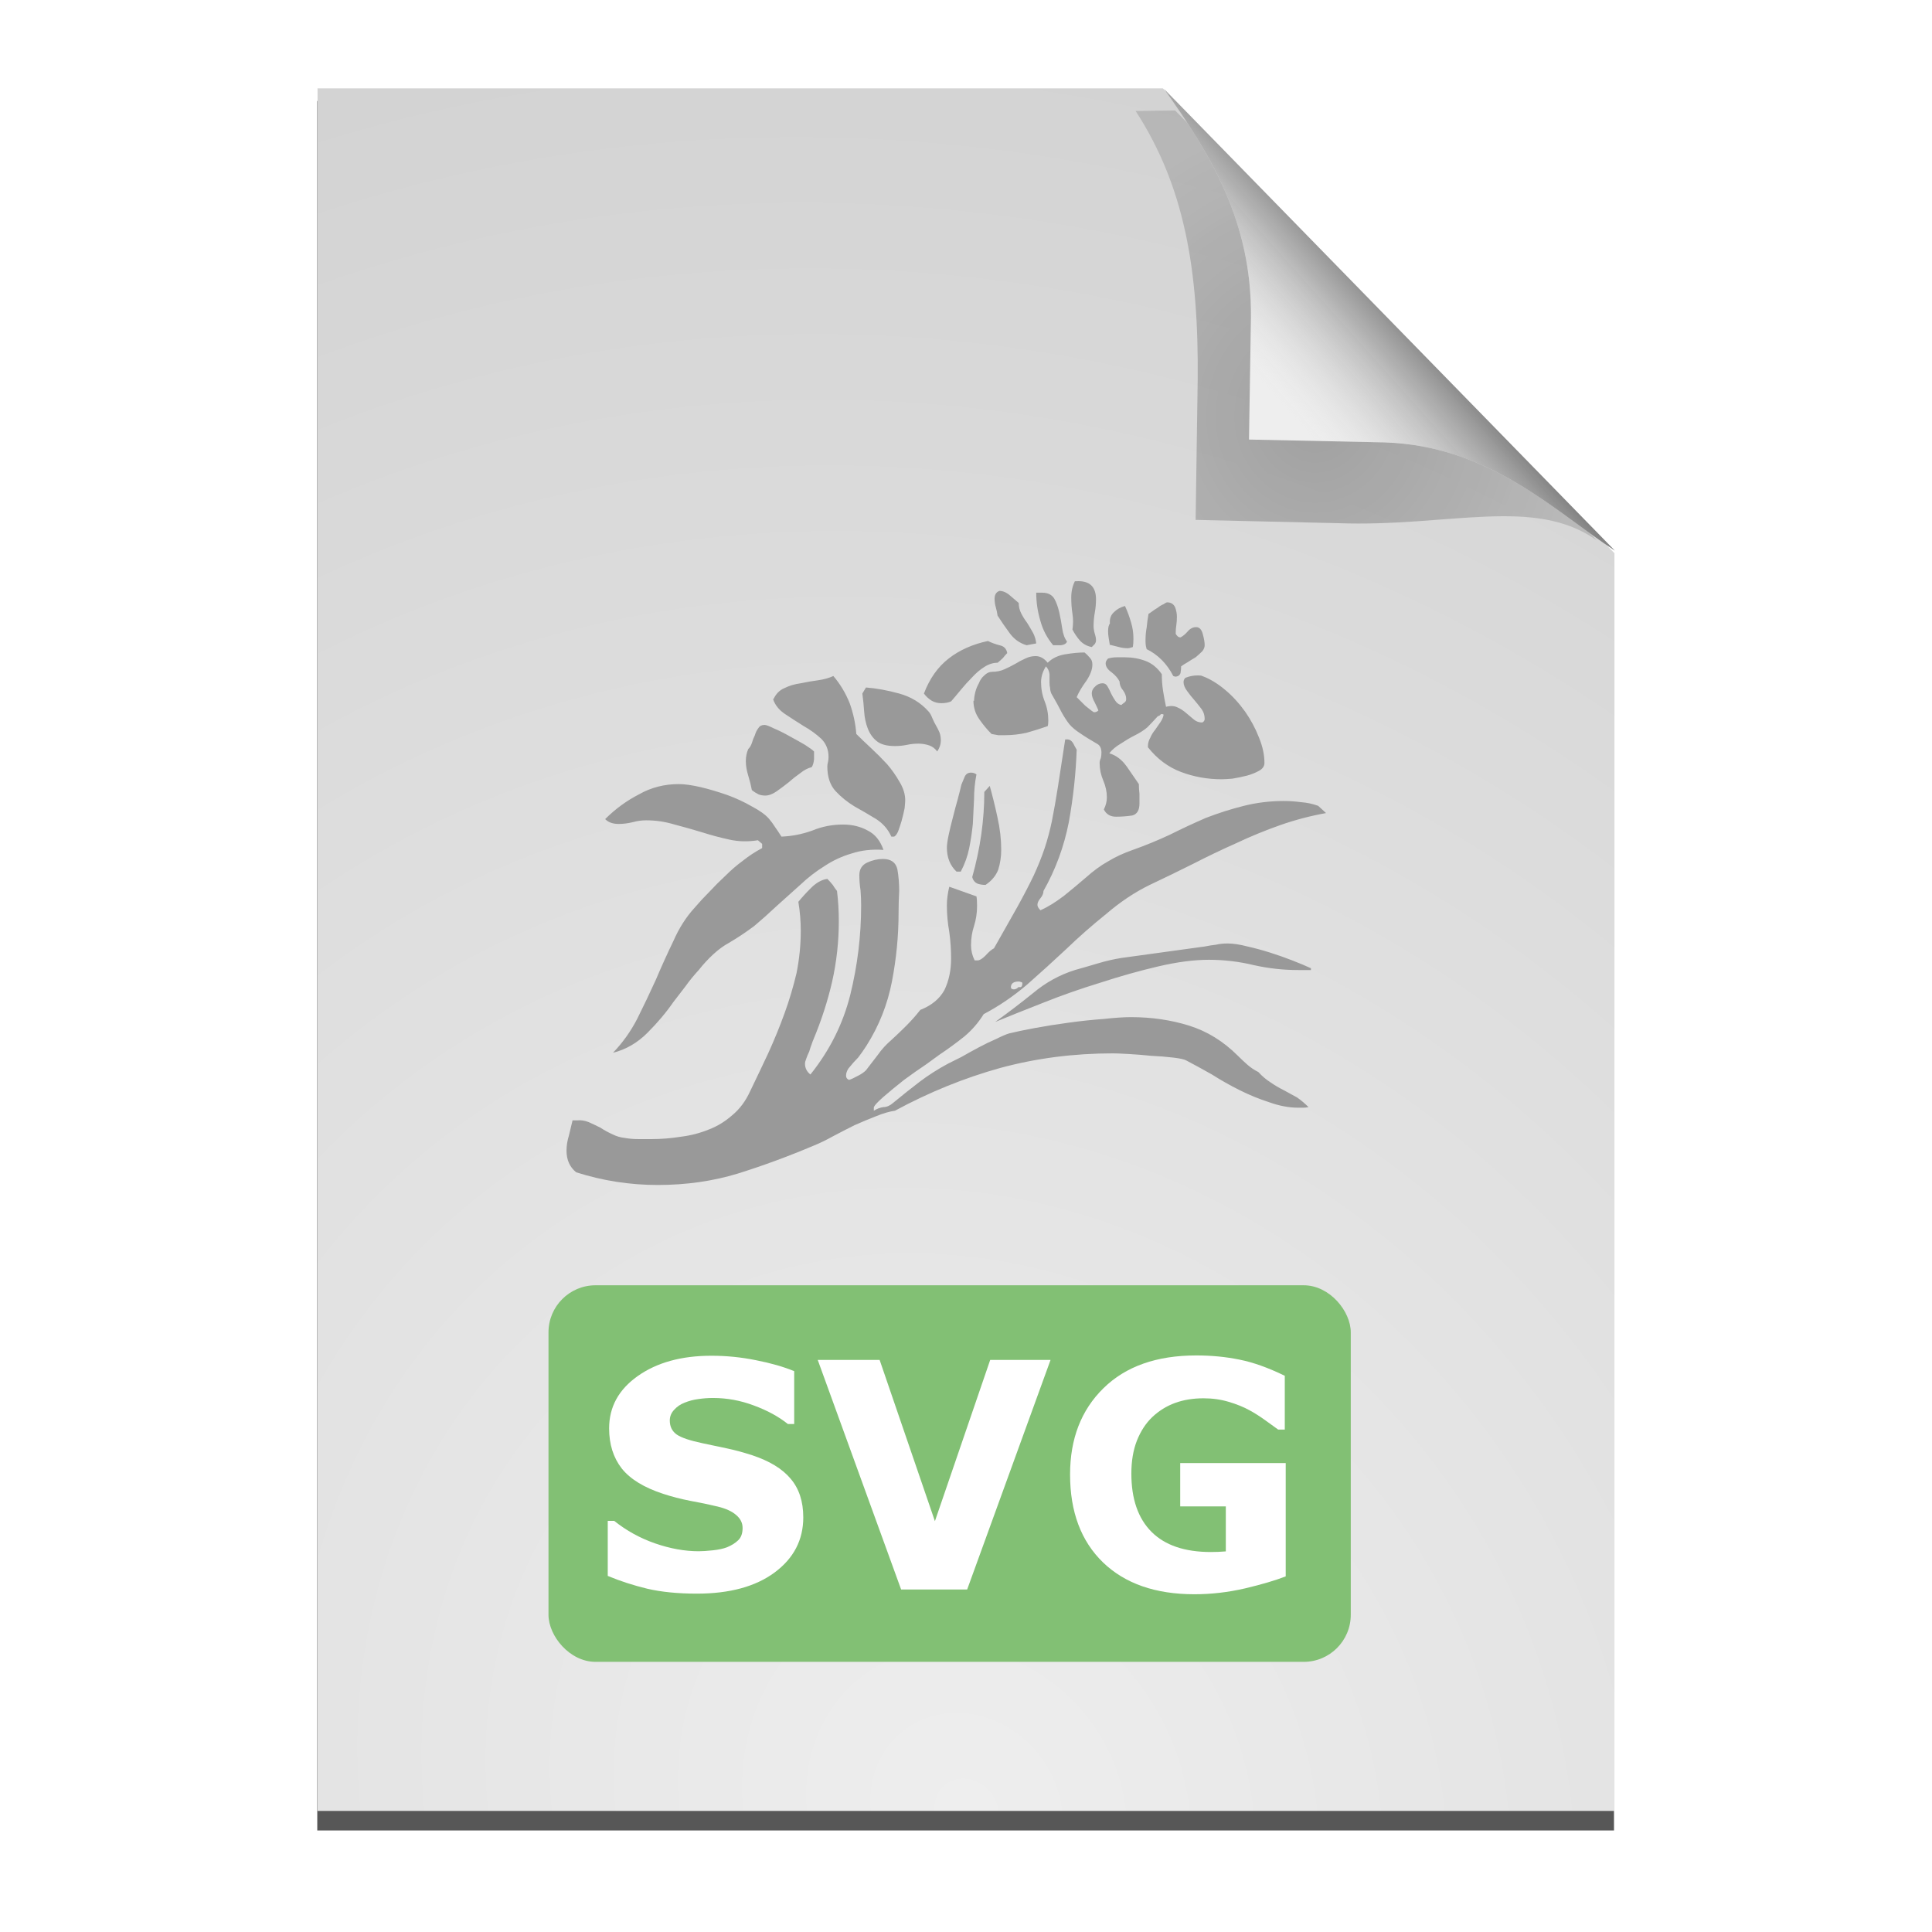
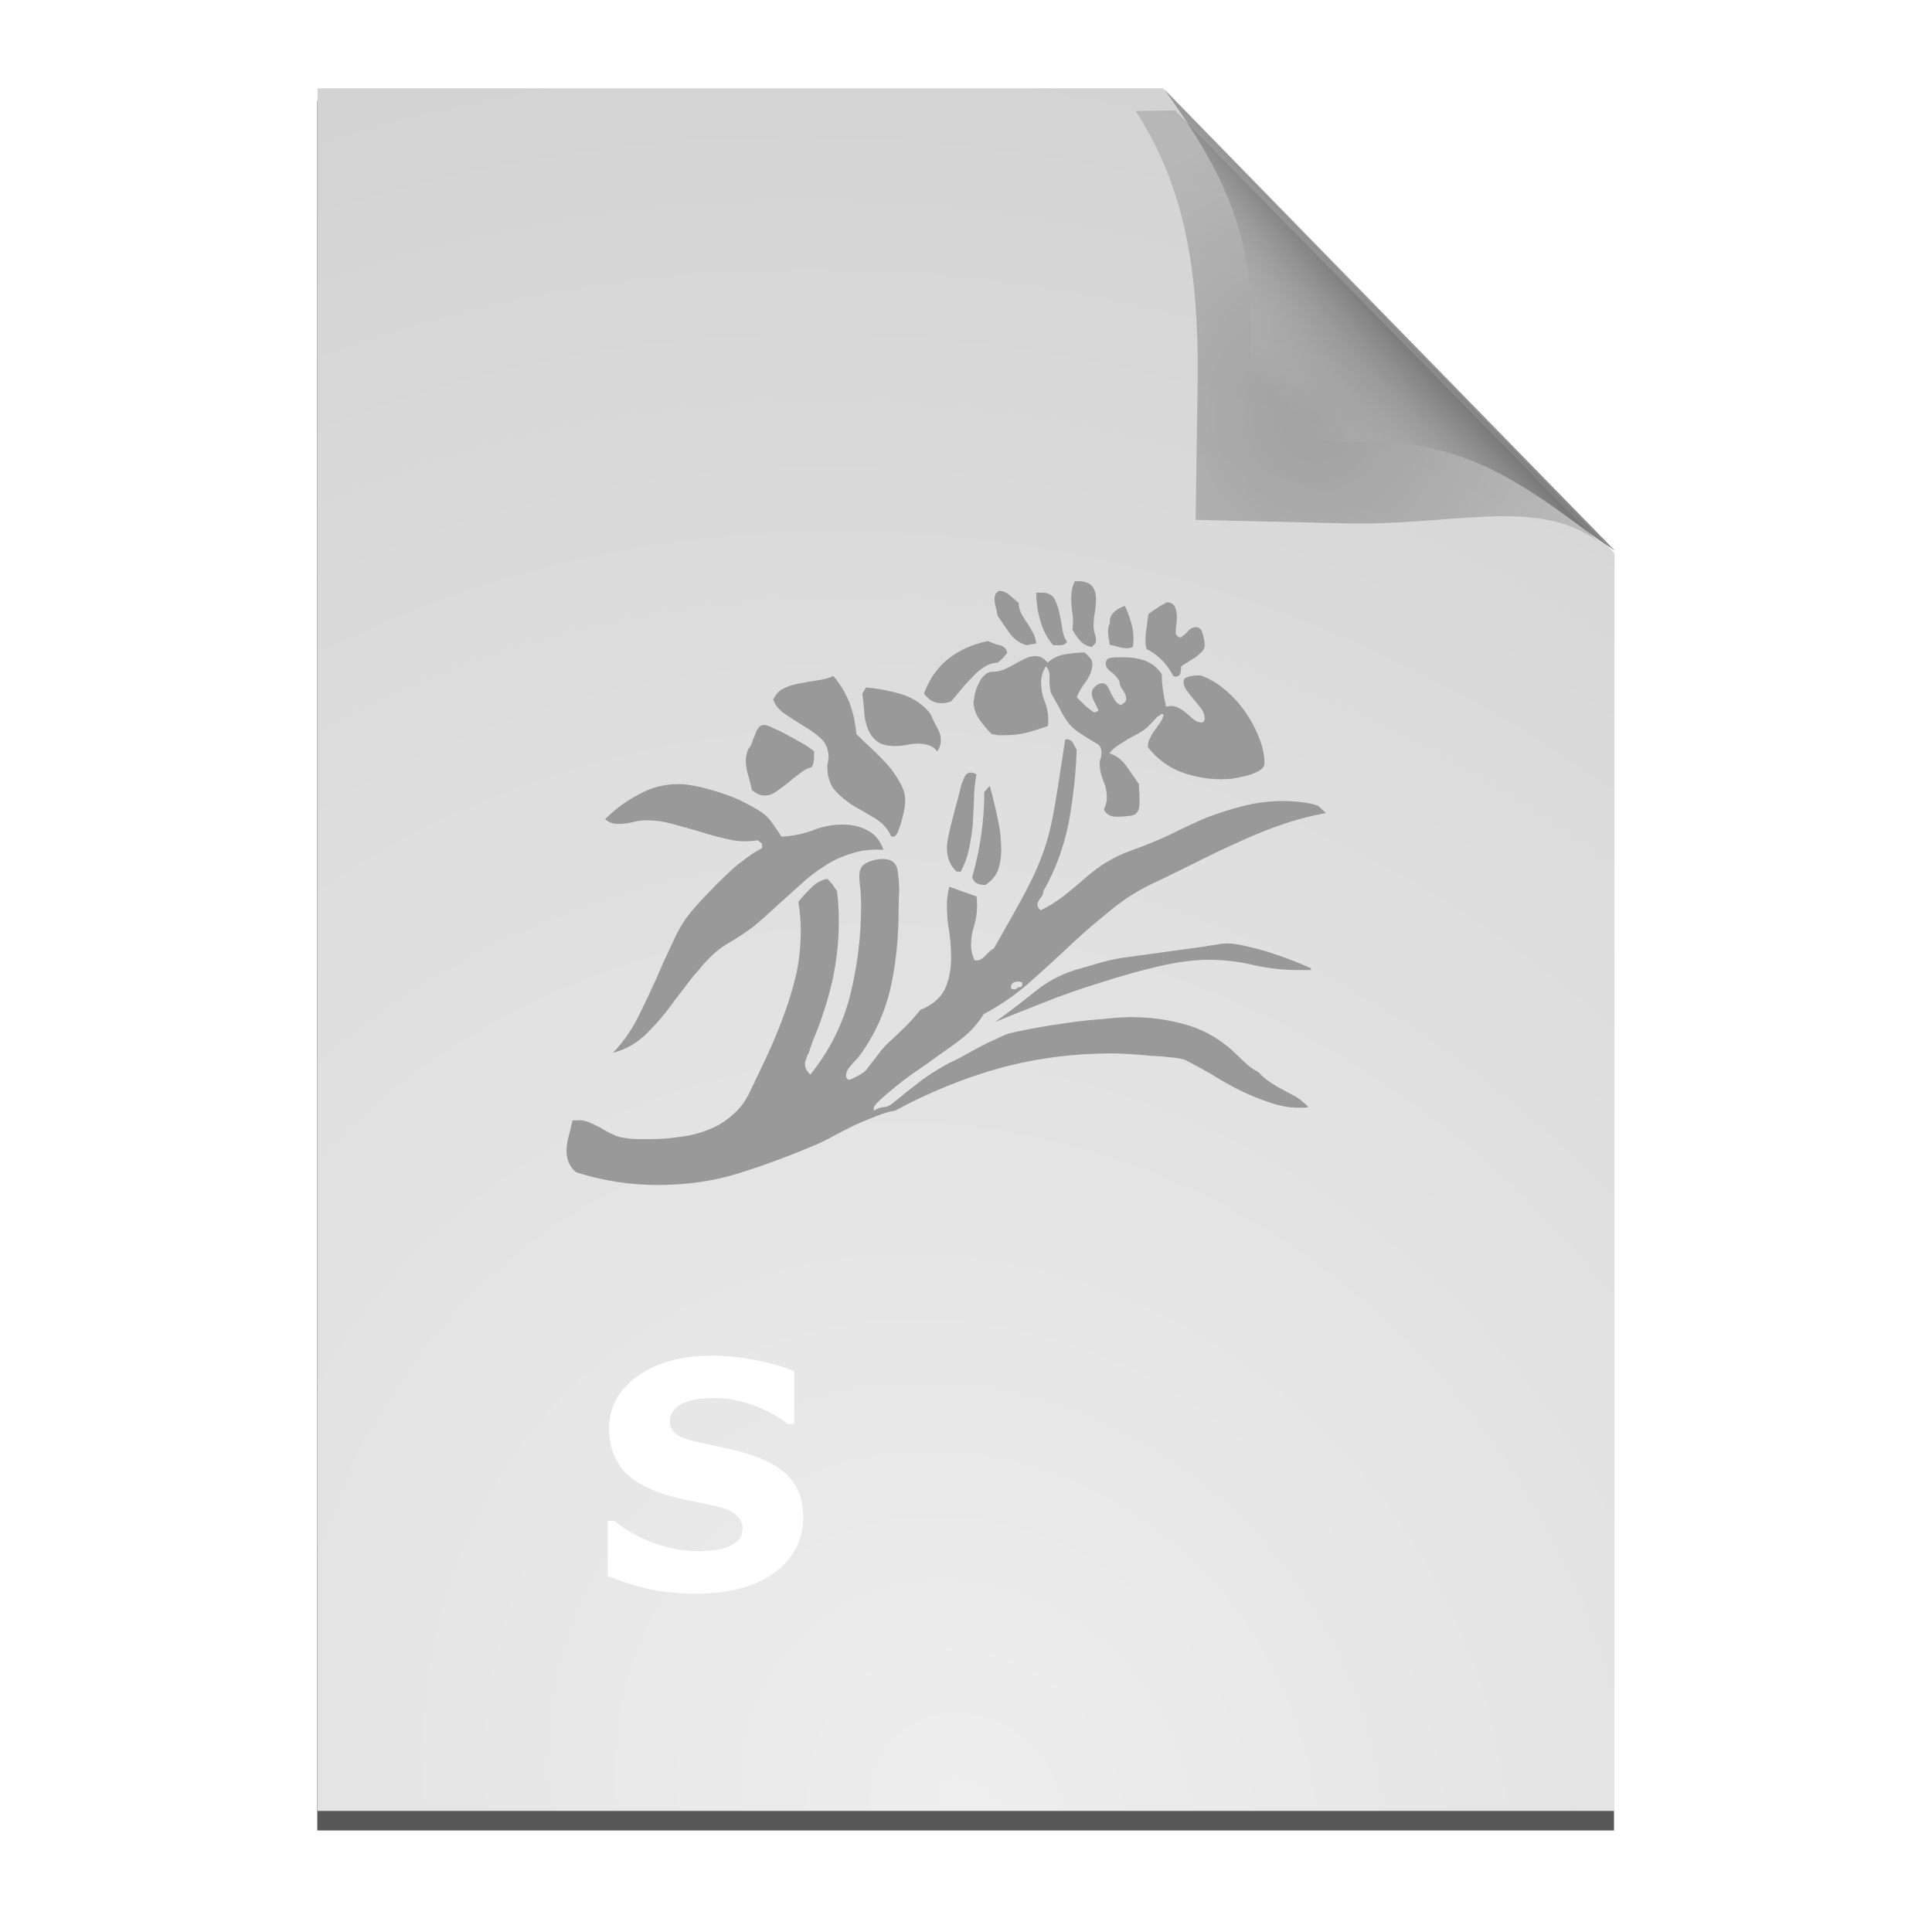
<svg xmlns="http://www.w3.org/2000/svg" xmlns:ns1="http://www.inkscape.org/namespaces/inkscape" xmlns:ns2="http://sodipodi.sourceforge.net/DTD/sodipodi-0.dtd" xmlns:xlink="http://www.w3.org/1999/xlink" viewBox="0 0 128 128" id="svg6808" version="1.1" ns1:version="0.91 r13725" ns2:docname="SVG-document-icon.svg">
  <ns2:namedview pagecolor="#ffffff" bordercolor="#666666" borderopacity="1" objecttolerance="10" gridtolerance="10" guidetolerance="10" ns1:pageopacity="0" ns1:pageshadow="2" ns1:window-width="1916" ns1:window-height="1035" id="namedview6869" showgrid="false" ns1:zoom="1.84375" ns1:cx="64" ns1:cy="64" ns1:window-x="4" ns1:window-y="1" ns1:window-maximized="1" ns1:current-layer="svg6808" />
  <defs id="0">
    <linearGradient id="G">
      <stop id="a" stop-opacity="0" />
      <stop offset="0.5" id="b" />
      <stop id="c" offset="1" stop-opacity="0.169" />
    </linearGradient>
    <linearGradient id="H">
      <stop id="d" stop-opacity="0" />
      <stop id="e" offset="0.5" />
      <stop offset="1" id="f" stop-opacity="0" />
    </linearGradient>
    <linearGradient id="I">
      <stop id="g" />
      <stop offset="1" id="h" stop-opacity="0.579" />
    </linearGradient>
    <linearGradient id="J">
      <stop id="i" stop-color="#8bb300" />
      <stop offset="1" id="j" stop-color="#99c500" />
    </linearGradient>
    <linearGradient id="K">
      <stop id="k" stop-color="#eee" />
      <stop offset="1" id="l" stop-color="#d2d2d2" />
    </linearGradient>
    <linearGradient id="L">
      <stop id="m" />
      <stop offset="1" id="n" stop-opacity="0.536" />
    </linearGradient>
    <linearGradient id="M">
      <stop id="o" />
      <stop offset="1" id="p" stop-color="#ddd" stop-opacity="0" />
    </linearGradient>
    <filter id="N" x="-0.147" width="1.294" y="-0.145" height="1.29">
      <feGaussianBlur stdDeviation="1.819" id="q" />
    </filter>
    <filter id="O">
      <feGaussianBlur stdDeviation="2.586" id="r" />
    </filter>
    <radialGradient xlink:href="#L" id="P" gradientUnits="userSpaceOnUse" gradientTransform="matrix(1,0,0,0.975,0,0.439)" cx="89.51" cy="22.254" r="18.279" />
    <linearGradient xlink:href="#M" y2="25.1" x2="86.82" y1="14.793" x1="98.33" gradientTransform="matrix(0.967,0,0,0.967,1.589,3.223)" gradientUnits="userSpaceOnUse" id="Q" />
    <radialGradient xlink:href="#K" r="44.42" cy="100.32" cx="81.79" gradientTransform="matrix(2.003,-1.597,1.777,2.229,-278.088,27.014)" gradientUnits="userSpaceOnUse" id="R" />
    <linearGradient xlink:href="#M" y2="25.1" x2="86.82" y1="14.793" x1="98.33" gradientTransform="matrix(0.967,0,0,0.967,147.792,-4.13)" gradientUnits="userSpaceOnUse" id="S" />
    <radialGradient xlink:href="#K" r="44.42" cy="100.32" cx="81.79" gradientTransform="matrix(2.003,-1.597,1.777,2.229,-131.884,19.66)" gradientUnits="userSpaceOnUse" id="T" />
    <linearGradient gradientTransform="matrix(0,0.687,-0.687,0,75.093,-16.199)" y2="55.835" x2="27.313" y1="43.42" x1="109.42" gradientUnits="userSpaceOnUse" id="U" xlink:href="#Y" />
    <radialGradient r="13.687" cy="58.02" cx="63.47" gradientTransform="matrix(-1.087,-1.026,-1.401,1.484,183.78,28.526)" gradientUnits="userSpaceOnUse" id="V" xlink:href="#X" />
    <filter id="W">
      <feGaussianBlur stdDeviation="0.85" id="s" />
    </filter>
    <linearGradient id="X">
      <stop id="t" stop-color="#eee" />
      <stop offset="1" id="u" stop-color="#e1e1e1" />
    </linearGradient>
    <linearGradient id="Y">
      <stop id="v" stop-color="#ddd" />
      <stop offset="1" id="w" stop-color="#ebebeb" />
    </linearGradient>
    <filter ns1:collect="always" style="color-interpolation-filters:sRGB" id="filter7432" x="-0.017" width="1.034" y="-0.022" height="1.043">
      <feGaussianBlur ns1:collect="always" stdDeviation="0.361" id="feGaussianBlur7434" />
    </filter>
  </defs>
  <g id="g7449">
    <path filter="url(#O)" opacity="0.809" transform="matrix(0.967,0,0,0.971,1.589,2.695)" id="1" d="m 20.094,4.119 0,118 88.844,0 0,-86.156 -0.594,-0.625 c 0.21,0.144 0.417,0.302 0.625,0.438 L 78.094,4.15 c 0.057,0.08 0.1,0.17 0.156,0.25 l -0.25,-0.281 -57.906,0 z" />
    <path fill="url(#R)" id="2" d="m 21.037,5.853 0,114.124 85.925,0 0,-83.326 -29.921,-30.798 -56.004,0 z" />
    <path filter="url(#N)" fill="url(#P)" opacity="0.505" transform="matrix(1.016,0,0,1.112,-3.792,2.965)" d="m 81.698,28.31 0.135,-8.351 C 81.901,13.359 80.956,8.411 77.786,3.947 L 80.362,3.916 107.863,29.531 c -4.068,-2.645 -9.621,-0.791 -16.862,-1.026 l -9.303,-0.196 z" id="C" />
-     <path fill="#eee" id="D" d="m 82.748,29.122 0.131,-8.077 c 0.066,-6.382 -2.692,-10.836 -5.758,-15.153 l 29.867,30.588 c -3.934,-2.558 -8.24,-6.943 -15.243,-7.169 l -8.997,-0.189 z" />
    <path fill="url(#Q)" d="m 82.748,29.122 0.131,-8.077 c 0.066,-6.382 -2.692,-10.836 -5.758,-15.153 l 29.867,30.588 c -3.934,-2.558 -8.24,-6.943 -15.243,-7.169 l -8.997,-0.189 z" id="E" />
    <g id="text7413" style="font-style:normal;font-weight:normal;font-size:40px;line-height:125%;font-family:sans-serif;letter-spacing:0px;word-spacing:0px;fill:#999999;fill-opacity:1;stroke:none;stroke-width:1px;stroke-linecap:butt;stroke-linejoin:miter;stroke-opacity:1;filter:url(#filter7432)" transform="matrix(-1,0,0,1,-0.542,-8.136)">
      <path ns1:connector-curvature="0" id="path7418" style="font-style:normal;font-variant:normal;font-weight:normal;font-stretch:normal;font-family:'Printers Ornaments One';-inkscape-font-specification:'Printers Ornaments One';fill:#999999;fill-opacity:1" d="m -49.955,58.564 q 0,-0.44 -0.16,-0.8 -0.16,-0.16 -0.24,-0.4 -0.08,-0.28 -0.2,-0.52 -0.08,-0.28 -0.24,-0.48 -0.12,-0.2 -0.4,-0.2 -0.16,0 -0.64,0.24 -0.48,0.2 -1.04,0.52 -0.52,0.28 -1,0.56 -0.44,0.28 -0.6,0.44 0,0.16 0,0.52 0.04,0.36 0.16,0.52 0.36,0.08 0.76,0.4 0.4,0.28 0.76,0.6 0.4,0.32 0.8,0.6 0.4,0.28 0.76,0.28 0.24,0 0.44,-0.08 0.24,-0.12 0.44,-0.28 0.08,-0.44 0.24,-0.96 0.16,-0.52 0.16,-0.96 z m -1.84,-4.12 q -0.24,-0.52 -0.72,-0.72 -0.48,-0.24 -1.08,-0.32 -0.56,-0.12 -1.16,-0.2 -0.56,-0.08 -1,-0.28 -0.68,0.8 -1.08,1.8 -0.36,1 -0.44,2.04 -0.4,0.4 -0.96,0.92 -0.56,0.52 -1.08,1.08 -0.48,0.56 -0.84,1.2 -0.36,0.6 -0.36,1.2 0,0.12 0.04,0.52 0.08,0.4 0.2,0.84 0.12,0.4 0.24,0.72 0.16,0.32 0.28,0.32 l 0.16,0 q 0.32,-0.72 1,-1.16 0.72,-0.44 1.44,-0.84 0.72,-0.44 1.24,-1 0.56,-0.6 0.56,-1.64 0,-0.16 -0.04,-0.28 -0.04,-0.16 -0.04,-0.36 0,-0.72 0.48,-1.2 0.52,-0.48 1.16,-0.84 0.64,-0.4 1.24,-0.8 0.6,-0.4 0.8,-1 l -0.04,0 z m -5.88,-0.36 -0.24,-0.4 q -1.04,0.08 -2.2,0.4 -1.16,0.32 -1.92,1.16 -0.16,0.16 -0.28,0.48 -0.12,0.28 -0.24,0.48 -0.12,0.2 -0.24,0.48 -0.08,0.24 -0.08,0.52 0,0.36 0.24,0.72 0.2,-0.28 0.52,-0.4 0.36,-0.12 0.72,-0.12 0.4,0 0.76,0.08 0.4,0.08 0.8,0.08 0.8,0 1.2,-0.32 0.4,-0.32 0.6,-0.84 0.2,-0.52 0.24,-1.12 0.04,-0.6 0.12,-1.2 z m -8.76,-6.28 q 0,-0.4 -0.32,-0.52 -0.36,0 -0.72,0.32 -0.32,0.28 -0.56,0.48 0,0.36 -0.16,0.68 -0.16,0.32 -0.4,0.64 -0.2,0.32 -0.4,0.68 -0.16,0.32 -0.2,0.68 l 0.64,0.12 q 0.68,-0.2 1.12,-0.8 0.44,-0.6 0.8,-1.16 0.04,-0.28 0.12,-0.56 0.08,-0.28 0.08,-0.56 z m 4.68,6.28 q -0.56,-1.48 -1.64,-2.32 -1.08,-0.84 -2.6,-1.16 -0.32,0.16 -0.76,0.28 -0.44,0.08 -0.52,0.52 0.16,0.16 0.28,0.32 0.16,0.16 0.36,0.32 0.44,0 0.88,0.28 0.44,0.28 0.8,0.68 0.4,0.4 0.76,0.84 0.36,0.44 0.64,0.76 0.28,0.12 0.64,0.12 0.36,0 0.64,-0.16 0.32,-0.2 0.52,-0.48 z m 21.12,8.32 q -1,-1 -2.24,-1.64 -1.2,-0.68 -2.64,-0.68 -0.56,0 -1.44,0.2 -0.84,0.2 -1.76,0.52 -0.88,0.32 -1.64,0.76 -0.76,0.4 -1.12,0.8 -0.24,0.28 -0.44,0.6 -0.2,0.28 -0.4,0.6 -1.04,-0.04 -2.04,-0.4 -0.96,-0.4 -2.04,-0.4 -0.92,0 -1.64,0.4 -0.72,0.36 -1.04,1.28 1.16,-0.08 2.12,0.24 0.96,0.28 1.8,0.84 0.84,0.52 1.6,1.24 0.76,0.68 1.56,1.4 0.72,0.68 1.48,1.32 0.8,0.6 1.68,1.12 0.52,0.28 1.04,0.76 0.52,0.48 0.96,1.04 0.48,0.52 0.88,1.08 0.44,0.56 0.8,1.04 0.72,1.04 1.72,2.04 1,1 2.28,1.32 -0.96,-1 -1.6,-2.24 -0.64,-1.28 -1.24,-2.6 -0.56,-1.32 -1.16,-2.56 -0.56,-1.28 -1.4,-2.2 -0.48,-0.56 -1,-1.08 -0.48,-0.52 -1.04,-1.04 -0.56,-0.56 -1.16,-1 -0.6,-0.48 -1.28,-0.84 l 0,-0.28 0.28,-0.24 q 0.96,0.16 1.88,-0.04 0.92,-0.2 1.8,-0.48 0.92,-0.28 1.84,-0.52 0.92,-0.28 1.88,-0.28 0.44,0 0.88,0.12 0.48,0.12 0.96,0.12 0.56,0 0.88,-0.32 z m -28.56,-15 -0.4,0 q -0.56,0 -0.8,0.4 -0.2,0.36 -0.32,0.88 -0.12,0.52 -0.2,1.08 -0.08,0.56 -0.32,0.88 0.08,0.2 0.4,0.24 0.32,0 0.52,0 0.6,-0.72 0.84,-1.6 0.28,-0.92 0.28,-1.88 z m -2.32,0.32 q 0,-0.6 -0.24,-1.08 l -0.08,0 q -1.32,-0.08 -1.32,1.2 0,0.44 0.08,0.88 0.08,0.44 0.08,0.88 0,0.24 -0.08,0.52 -0.08,0.24 -0.08,0.44 0,0.12 0.08,0.24 0.12,0.12 0.2,0.2 0.44,-0.08 0.76,-0.4 0.32,-0.36 0.52,-0.76 -0.08,-0.56 0,-1.04 0.08,-0.52 0.08,-1.08 z m -2.56,3.16 q 0.04,-0.24 0.08,-0.48 0.04,-0.24 0.04,-0.44 0,-0.36 -0.12,-0.52 0.04,-0.48 -0.28,-0.76 -0.28,-0.28 -0.72,-0.4 -0.24,0.52 -0.4,1.08 -0.16,0.52 -0.16,1.08 0,0.36 0.04,0.56 0.24,0.08 0.32,0.08 0.32,0 0.6,-0.08 0.32,-0.08 0.64,-0.16 l -0.04,0.04 z m 10.8,13.44 q 0,-0.32 -0.12,-0.88 -0.12,-0.56 -0.28,-1.16 -0.16,-0.64 -0.32,-1.2 -0.16,-0.6 -0.24,-0.96 -0.08,-0.2 -0.2,-0.48 -0.12,-0.32 -0.44,-0.32 -0.2,0 -0.36,0.12 0.16,0.8 0.16,1.64 0.04,0.8 0.08,1.64 0.08,0.8 0.24,1.6 0.16,0.8 0.56,1.56 l 0.28,0 q 0.64,-0.6 0.64,-1.6 l 0,0.04 z m -13.24,-13.2 q 0.08,-0.16 0.08,-0.56 0,-0.44 -0.08,-0.88 -0.04,-0.44 -0.12,-0.88 -0.08,-0.04 -0.24,-0.16 -0.16,-0.12 -0.36,-0.24 -0.2,-0.16 -0.4,-0.24 -0.16,-0.12 -0.24,-0.12 -0.36,0 -0.52,0.32 -0.12,0.32 -0.12,0.64 0,0.28 0.04,0.56 0.04,0.24 0.04,0.56 -0.04,0.08 -0.12,0.16 -0.08,0.08 -0.2,0.08 -0.24,-0.12 -0.48,-0.4 -0.24,-0.28 -0.56,-0.28 -0.32,0 -0.44,0.48 -0.12,0.44 -0.12,0.72 0,0.2 0.16,0.4 0.2,0.2 0.44,0.4 0.28,0.16 0.52,0.32 0.28,0.16 0.44,0.28 0,0.2 0.04,0.44 0.08,0.24 0.36,0.24 l 0.12,-0.04 q 0.64,-1.24 1.8,-1.8 l -0.04,0 z m 11.56,15.12 q -0.8,-2.84 -0.8,-5.64 l -0.36,-0.4 q -0.28,1 -0.52,2.12 -0.24,1.08 -0.24,2.12 0,0.68 0.2,1.32 0.24,0.6 0.84,1 0.28,0 0.52,-0.08 0.28,-0.12 0.36,-0.44 z m -0.12,-11.68 q 0,-0.24 -0.08,-0.56 -0.08,-0.32 -0.24,-0.6 -0.12,-0.32 -0.36,-0.52 -0.24,-0.24 -0.52,-0.24 -0.44,0 -0.8,-0.16 -0.36,-0.16 -0.72,-0.36 -0.32,-0.2 -0.68,-0.36 -0.32,-0.16 -0.68,-0.16 -0.44,0 -0.8,0.44 -0.44,-0.44 -1.16,-0.56 -0.72,-0.12 -1.28,-0.12 -0.2,0.16 -0.36,0.36 -0.16,0.16 -0.16,0.44 0,0.48 0.4,1.08 0.44,0.6 0.64,1.08 -0.04,0.04 -0.2,0.2 -0.16,0.16 -0.36,0.36 -0.2,0.16 -0.4,0.32 -0.16,0.12 -0.2,0.12 -0.16,0 -0.28,-0.12 0.08,-0.2 0.24,-0.52 0.2,-0.36 0.2,-0.6 0,-0.28 -0.24,-0.48 -0.2,-0.2 -0.48,-0.2 -0.2,0 -0.32,0.2 -0.12,0.2 -0.24,0.48 -0.12,0.24 -0.28,0.48 -0.16,0.24 -0.4,0.28 -0.08,-0.08 -0.2,-0.16 -0.12,-0.08 -0.12,-0.24 0,-0.28 0.2,-0.56 0.24,-0.28 0.24,-0.6 0.16,-0.32 0.52,-0.6 0.4,-0.28 0.4,-0.6 0,-0.16 -0.16,-0.32 -0.28,-0.08 -0.56,-0.08 -0.24,0 -0.56,0 -0.72,0 -1.36,0.24 -0.64,0.24 -1.08,0.88 0,0.56 -0.08,1.08 -0.08,0.52 -0.2,1.08 -0.44,-0.12 -0.76,0.04 -0.28,0.12 -0.56,0.36 -0.24,0.2 -0.52,0.44 -0.24,0.2 -0.56,0.2 -0.16,-0.08 -0.16,-0.24 0,-0.36 0.2,-0.64 0.24,-0.32 0.48,-0.6 0.28,-0.32 0.48,-0.6 0.24,-0.32 0.24,-0.6 0,-0.16 -0.12,-0.28 -0.2,-0.08 -0.4,-0.12 -0.2,-0.04 -0.44,-0.04 -0.2,0 -0.28,0.04 -0.76,0.28 -1.52,0.92 -0.72,0.6 -1.32,1.44 -0.56,0.8 -0.92,1.72 -0.36,0.88 -0.36,1.68 0,0.32 0.36,0.52 0.36,0.2 0.8,0.32 0.48,0.12 0.96,0.2 0.48,0.04 0.72,0.04 1.4,0 2.68,-0.48 1.28,-0.48 2.2,-1.64 l 0,-0.08 q 0,-0.28 -0.16,-0.56 -0.12,-0.28 -0.32,-0.52 -0.2,-0.28 -0.36,-0.52 -0.16,-0.24 -0.2,-0.48 0.04,-0.04 0.12,-0.04 0.08,0 0.12,0.08 0.08,0.04 0.16,0.08 0.4,0.44 0.68,0.72 0.32,0.28 0.88,0.56 0.4,0.2 0.88,0.52 0.48,0.28 0.76,0.64 -0.68,0.2 -1.16,0.88 -0.44,0.64 -0.8,1.16 0,0.32 -0.04,0.64 0,0.32 0,0.64 0,0.68 0.48,0.8 0.52,0.08 1.08,0.08 0.56,0 0.8,-0.48 -0.2,-0.4 -0.2,-0.8 0,-0.56 0.24,-1.12 0.24,-0.56 0.24,-1.16 0,-0.16 -0.08,-0.32 -0.04,-0.16 -0.04,-0.36 0,-0.4 0.24,-0.56 0.76,-0.44 1.16,-0.72 0.44,-0.28 0.72,-0.6 0.28,-0.36 0.52,-0.8 0.24,-0.48 0.68,-1.24 0.08,-0.2 0.08,-0.36 0.04,-0.16 0.04,-0.36 0,-0.24 0,-0.56 0.04,-0.32 0.24,-0.52 0.32,0.52 0.32,1.04 0,0.68 -0.24,1.28 -0.24,0.6 -0.24,1.28 0,0.24 0.04,0.36 0.68,0.24 1.4,0.44 0.72,0.16 1.44,0.16 0.2,0 0.44,0 0.24,-0.04 0.44,-0.08 0.44,-0.44 0.8,-0.96 0.4,-0.56 0.4,-1.24 l -0.04,0 z m 27,29.8 q 0,-0.48 -0.16,-1 -0.12,-0.52 -0.24,-1 l -0.32,0 q -0.36,-0.04 -0.76,0.12 -0.36,0.16 -0.76,0.36 -0.36,0.24 -0.8,0.44 -0.4,0.2 -0.8,0.24 -0.44,0.08 -0.92,0.08 -0.44,0 -0.88,0 -0.96,0 -1.96,-0.16 -0.96,-0.12 -1.84,-0.48 -0.84,-0.32 -1.56,-0.96 -0.72,-0.6 -1.16,-1.56 -0.6,-1.24 -1.2,-2.52 -0.6,-1.32 -1.08,-2.64 -0.48,-1.32 -0.8,-2.68 -0.28,-1.4 -0.28,-2.8 0,-0.48 0.04,-0.96 0.04,-0.48 0.12,-0.96 -0.32,-0.4 -0.84,-0.92 -0.52,-0.52 -1.08,-0.6 -0.2,0.2 -0.36,0.4 -0.12,0.2 -0.28,0.4 -0.12,0.96 -0.12,2 0,2.04 0.44,4 0.44,1.92 1.24,3.84 0.04,0.08 0.12,0.32 0.08,0.2 0.16,0.48 0.12,0.24 0.2,0.48 0.08,0.2 0.08,0.32 0,0.44 -0.36,0.72 -1.92,-2.4 -2.64,-5.28 -0.72,-2.92 -0.72,-5.92 0,-0.52 0.04,-1 0.08,-0.52 0.08,-1 0,-0.6 -0.52,-0.84 -0.52,-0.24 -1.04,-0.24 -0.8,0 -0.96,0.68 -0.12,0.68 -0.12,1.44 0.04,0.76 0.04,1.44 0,2.28 0.44,4.56 0.44,2.28 1.68,4.24 0.28,0.44 0.56,0.8 0.32,0.32 0.64,0.72 0.16,0.24 0.16,0.48 0,0.2 -0.2,0.28 -0.24,-0.08 -0.6,-0.28 -0.32,-0.16 -0.52,-0.36 -0.44,-0.56 -0.8,-1.04 -0.36,-0.52 -0.92,-1 -0.48,-0.44 -0.96,-0.92 -0.48,-0.48 -0.92,-1.04 -1.12,-0.44 -1.6,-1.32 -0.44,-0.92 -0.44,-2.08 0,-0.88 0.12,-1.76 0.16,-0.88 0.16,-1.76 0,-0.32 -0.04,-0.6 -0.04,-0.32 -0.12,-0.64 l -1.8,0.64 q -0.04,0.2 -0.04,0.64 0,0.68 0.2,1.32 0.2,0.6 0.2,1.28 0,0.52 -0.24,1 l -0.2,0 q -0.2,0 -0.52,-0.32 -0.32,-0.36 -0.56,-0.48 -0.92,-1.64 -1.56,-2.76 -0.64,-1.16 -1.08,-2.08 -0.44,-0.96 -0.72,-1.8 -0.28,-0.84 -0.48,-1.8 -0.2,-1 -0.4,-2.28 -0.2,-1.32 -0.48,-3.12 l -0.16,0 q -0.2,0 -0.36,0.24 -0.12,0.24 -0.24,0.44 0.08,2.36 0.52,4.8 0.48,2.44 1.68,4.56 0,0.24 0.2,0.48 0.2,0.24 0.2,0.44 0,0.16 -0.2,0.36 -0.72,-0.32 -1.56,-0.96 -0.84,-0.68 -1.44,-1.2 -0.76,-0.68 -1.48,-1.08 -0.72,-0.44 -1.64,-0.76 -1.24,-0.44 -2.44,-1 -1.2,-0.6 -2.4,-1.12 -1.24,-0.48 -2.52,-0.8 -1.28,-0.32 -2.64,-0.32 -0.56,0 -1.16,0.08 -0.56,0.04 -1.12,0.24 l -0.52,0.48 q 1.56,0.28 3.04,0.8 1.48,0.52 2.92,1.2 1.44,0.64 2.84,1.36 1.44,0.72 2.88,1.4 1.48,0.72 2.88,1.92 1.44,1.16 2.64,2.32 1.24,1.16 2.6,2.36 1.36,1.16 2.88,1.96 0.52,0.84 1.28,1.48 0.8,0.64 1.64,1.2 0.16,0.12 0.88,0.64 0.72,0.48 1.48,1.04 0.76,0.6 1.36,1.12 0.64,0.56 0.64,0.72 l 0,0.2 q -0.32,-0.2 -0.64,-0.24 -0.32,0 -0.64,-0.28 -0.92,-0.76 -1.76,-1.4 -0.84,-0.64 -1.88,-1.2 -0.32,-0.16 -0.88,-0.44 -0.56,-0.32 -1.16,-0.64 -0.6,-0.32 -1.16,-0.56 -0.56,-0.28 -0.84,-0.36 -0.64,-0.16 -1.72,-0.36 -1.08,-0.2 -2.28,-0.36 -1.16,-0.16 -2.28,-0.24 -1.08,-0.12 -1.8,-0.12 -2.04,0 -3.84,0.56 -1.8,0.56 -3.24,2 -0.32,0.32 -0.64,0.6 -0.32,0.28 -0.72,0.48 -0.36,0.4 -0.8,0.68 -0.4,0.28 -0.88,0.52 -0.44,0.24 -0.88,0.48 -0.4,0.28 -0.76,0.64 0.2,0.04 0.32,0.04 0.16,0 0.36,0 0.92,0 1.92,-0.36 1,-0.32 1.96,-0.8 0.96,-0.48 1.84,-1.04 0.92,-0.52 1.68,-0.92 0.2,-0.12 0.88,-0.2 0.68,-0.08 1.48,-0.12 0.8,-0.08 1.52,-0.12 0.72,-0.04 1,-0.04 3.88,0 7.44,0.96 3.6,1 7,2.84 0.56,0.08 1.24,0.36 0.72,0.28 1.44,0.6 0.72,0.36 1.4,0.72 0.72,0.4 1.32,0.64 2.56,1.08 5,1.84 2.48,0.76 5.32,0.76 2.76,0 5.4,-0.84 0.64,-0.52 0.64,-1.44 z m -29.44,-10.84 q 0,0.16 -0.2,0.16 -0.16,0 -0.32,-0.16 -0.24,0.08 -0.24,-0.24 0,-0.08 0.08,-0.08 0.08,-0.04 0.16,-0.04 0.52,0 0.52,0.4 l 0,-0.04 z m 1.04,2.32 q -1.28,-0.92 -2.52,-1.92 -1.24,-1.04 -2.76,-1.52 -0.72,-0.2 -1.52,-0.44 -0.8,-0.24 -1.56,-0.36 l -5.52,-0.76 q -0.4,-0.08 -0.76,-0.12 -0.32,-0.08 -0.76,-0.08 -0.56,0 -1.32,0.2 -0.72,0.16 -1.48,0.4 -0.76,0.24 -1.48,0.52 -0.72,0.28 -1.24,0.52 l 0,0.12 0.84,0 q 1.48,0 2.92,-0.32 1.48,-0.36 3,-0.36 1.48,0 3.36,0.44 1.88,0.44 3.84,1.08 1.96,0.6 3.76,1.32 1.84,0.72 3.2,1.28 z" />
    </g>
-     <rect ry="3.119" y="85.153" x="36.339" height="24.949" width="53.153" id="rect7440" style="opacity:1;fill:#82c074;fill-opacity:1;fill-rule:evenodd;stroke:none;stroke-width:3;stroke-linecap:round;stroke-linejoin:round;stroke-miterlimit:4;stroke-dasharray:none;stroke-opacity:1" />
    <g transform="matrix(0.521,0,0,0.523,20.224,57.652)" id="text7436" style="font-style:normal;font-weight:normal;font-size:40px;line-height:125%;font-family:sans-serif;letter-spacing:0px;word-spacing:0px;fill:#ffffff;fill-opacity:1;stroke:none;stroke-width:1px;stroke-linecap:butt;stroke-linejoin:miter;stroke-opacity:1">
      <path ns1:connector-curvature="0" id="path7443" style="font-weight:bold;fill:#ffffff;fill-opacity:1" d="m 63.331,81.978 q 0,4.297 -3.652,6.992 -3.633,2.676 -9.883,2.676 -3.613,0 -6.309,-0.625 -2.676,-0.645 -5.02,-1.621 l 0,-6.973 0.82,0 q 2.324,1.855 5.195,2.852 2.891,0.996 5.547,0.996 0.684,0 1.797,-0.117 1.113,-0.117 1.816,-0.391 0.859,-0.352 1.406,-0.879 0.566,-0.527 0.566,-1.562 0,-0.957 -0.82,-1.641 -0.801,-0.703 -2.363,-1.074 -1.641,-0.391 -3.477,-0.723 -1.816,-0.352 -3.418,-0.879 -3.672,-1.191 -5.293,-3.223 -1.602,-2.051 -1.602,-5.078 0,-4.062 3.633,-6.621 3.652,-2.578 9.375,-2.578 2.871,0 5.664,0.566 2.812,0.547 4.863,1.387 l 0,6.699 -0.801,0 q -1.758,-1.406 -4.316,-2.344 -2.539,-0.957 -5.195,-0.957 -0.938,0 -1.875,0.137 -0.918,0.117 -1.777,0.469 -0.762,0.293 -1.309,0.898 -0.547,0.586 -0.547,1.348 0,1.152 0.879,1.777 0.879,0.605 3.32,1.113 1.602,0.332 3.066,0.645 1.484,0.312 3.184,0.859 3.34,1.094 4.922,2.988 1.602,1.875 1.602,4.883 z" />
-       <path ns1:connector-curvature="0" id="path7445" style="font-weight:bold;fill:#ffffff;fill-opacity:1" d="m 94.776,62.037 -10.605,29.082 -8.398,0 -10.605,-29.082 7.871,0 7.031,20.43 7.031,-20.43 7.676,0 z" />
-       <path ns1:connector-curvature="0" id="path7447" style="font-weight:bold;fill:#ffffff;fill-opacity:1" d="m 124.679,89.458 q -1.953,0.762 -5.176,1.523 -3.223,0.742 -6.426,0.742 -7.422,0 -11.621,-4.023 -4.199,-4.043 -4.199,-11.152 0,-6.777 4.238,-10.918 4.238,-4.16 11.816,-4.16 2.871,0 5.469,0.527 2.598,0.508 5.781,2.051 l 0,6.816 -0.84,0 q -0.547,-0.41 -1.602,-1.152 -1.055,-0.762 -2.031,-1.289 -1.133,-0.625 -2.656,-1.074 -1.504,-0.449 -3.203,-0.449 -1.992,0 -3.613,0.586 -1.621,0.586 -2.91,1.797 -1.23,1.172 -1.953,2.988 -0.703,1.797 -0.703,4.16 0,4.824 2.559,7.383 2.559,2.559 7.559,2.559 0.43,0 0.938,-0.02 0.527,-0.02 0.957,-0.059 l 0,-5.703 -5.801,0 0,-5.488 13.418,0 0,14.355 z" />
    </g>
  </g>
</svg>